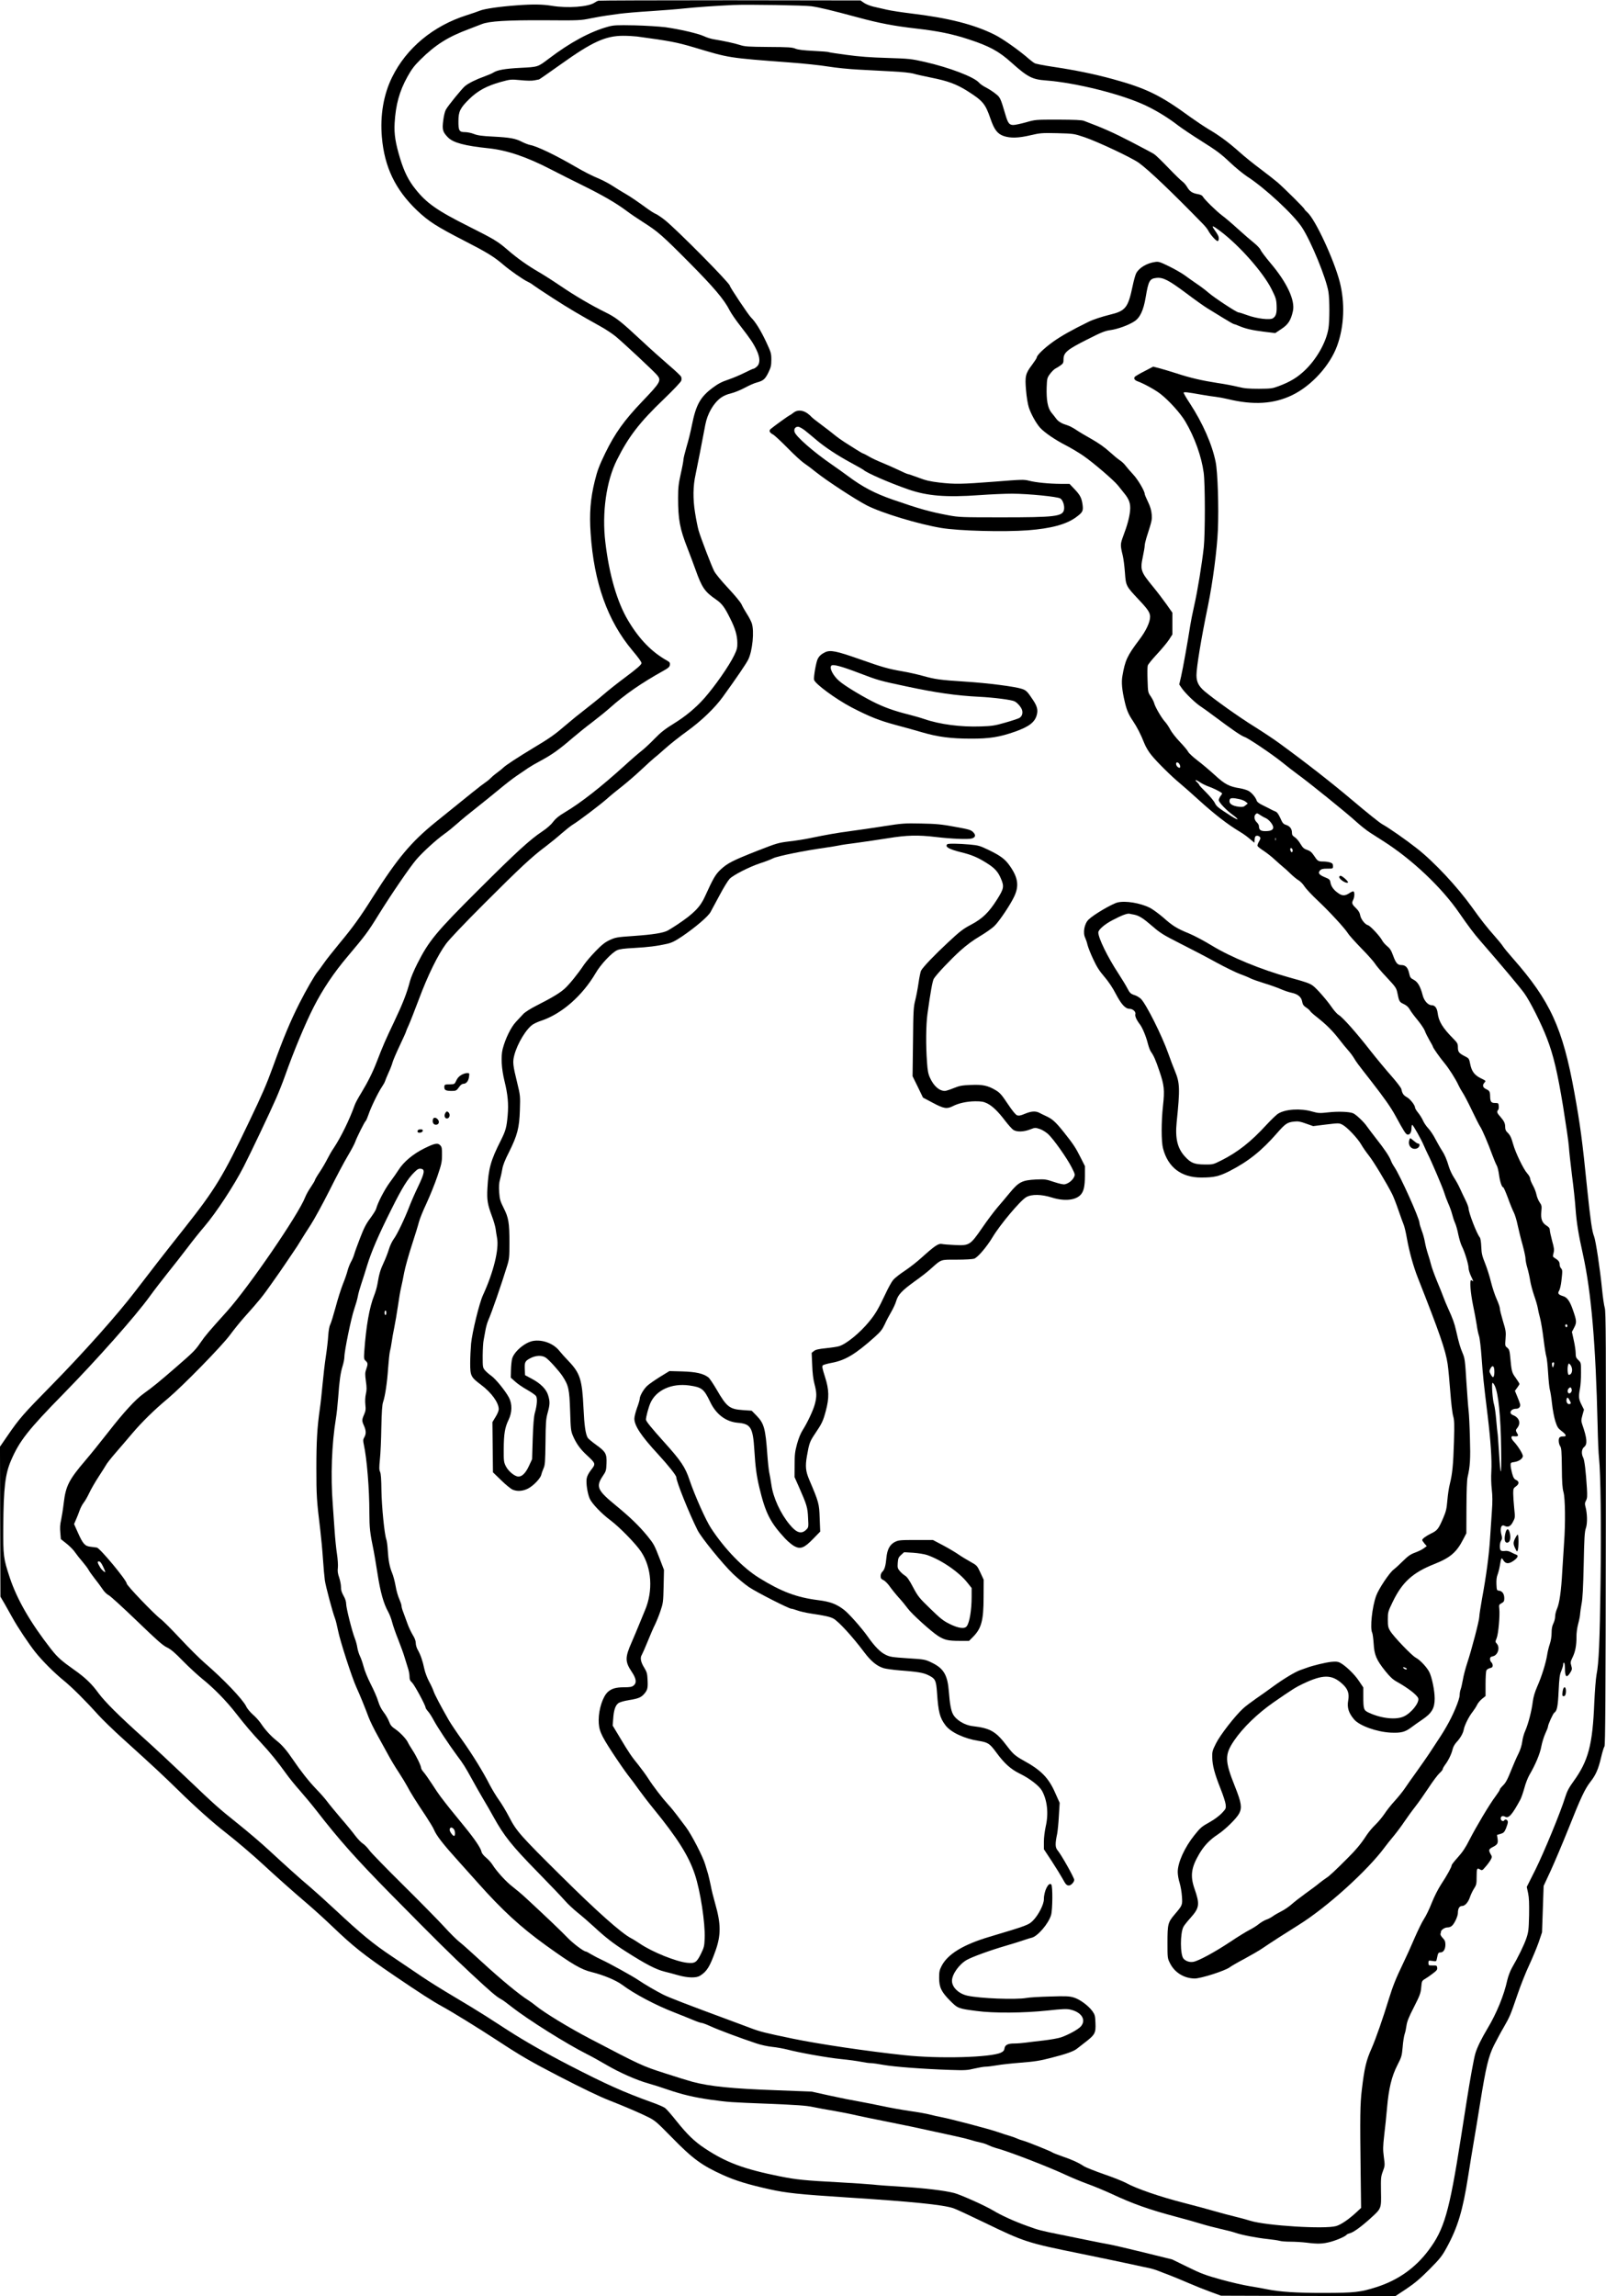
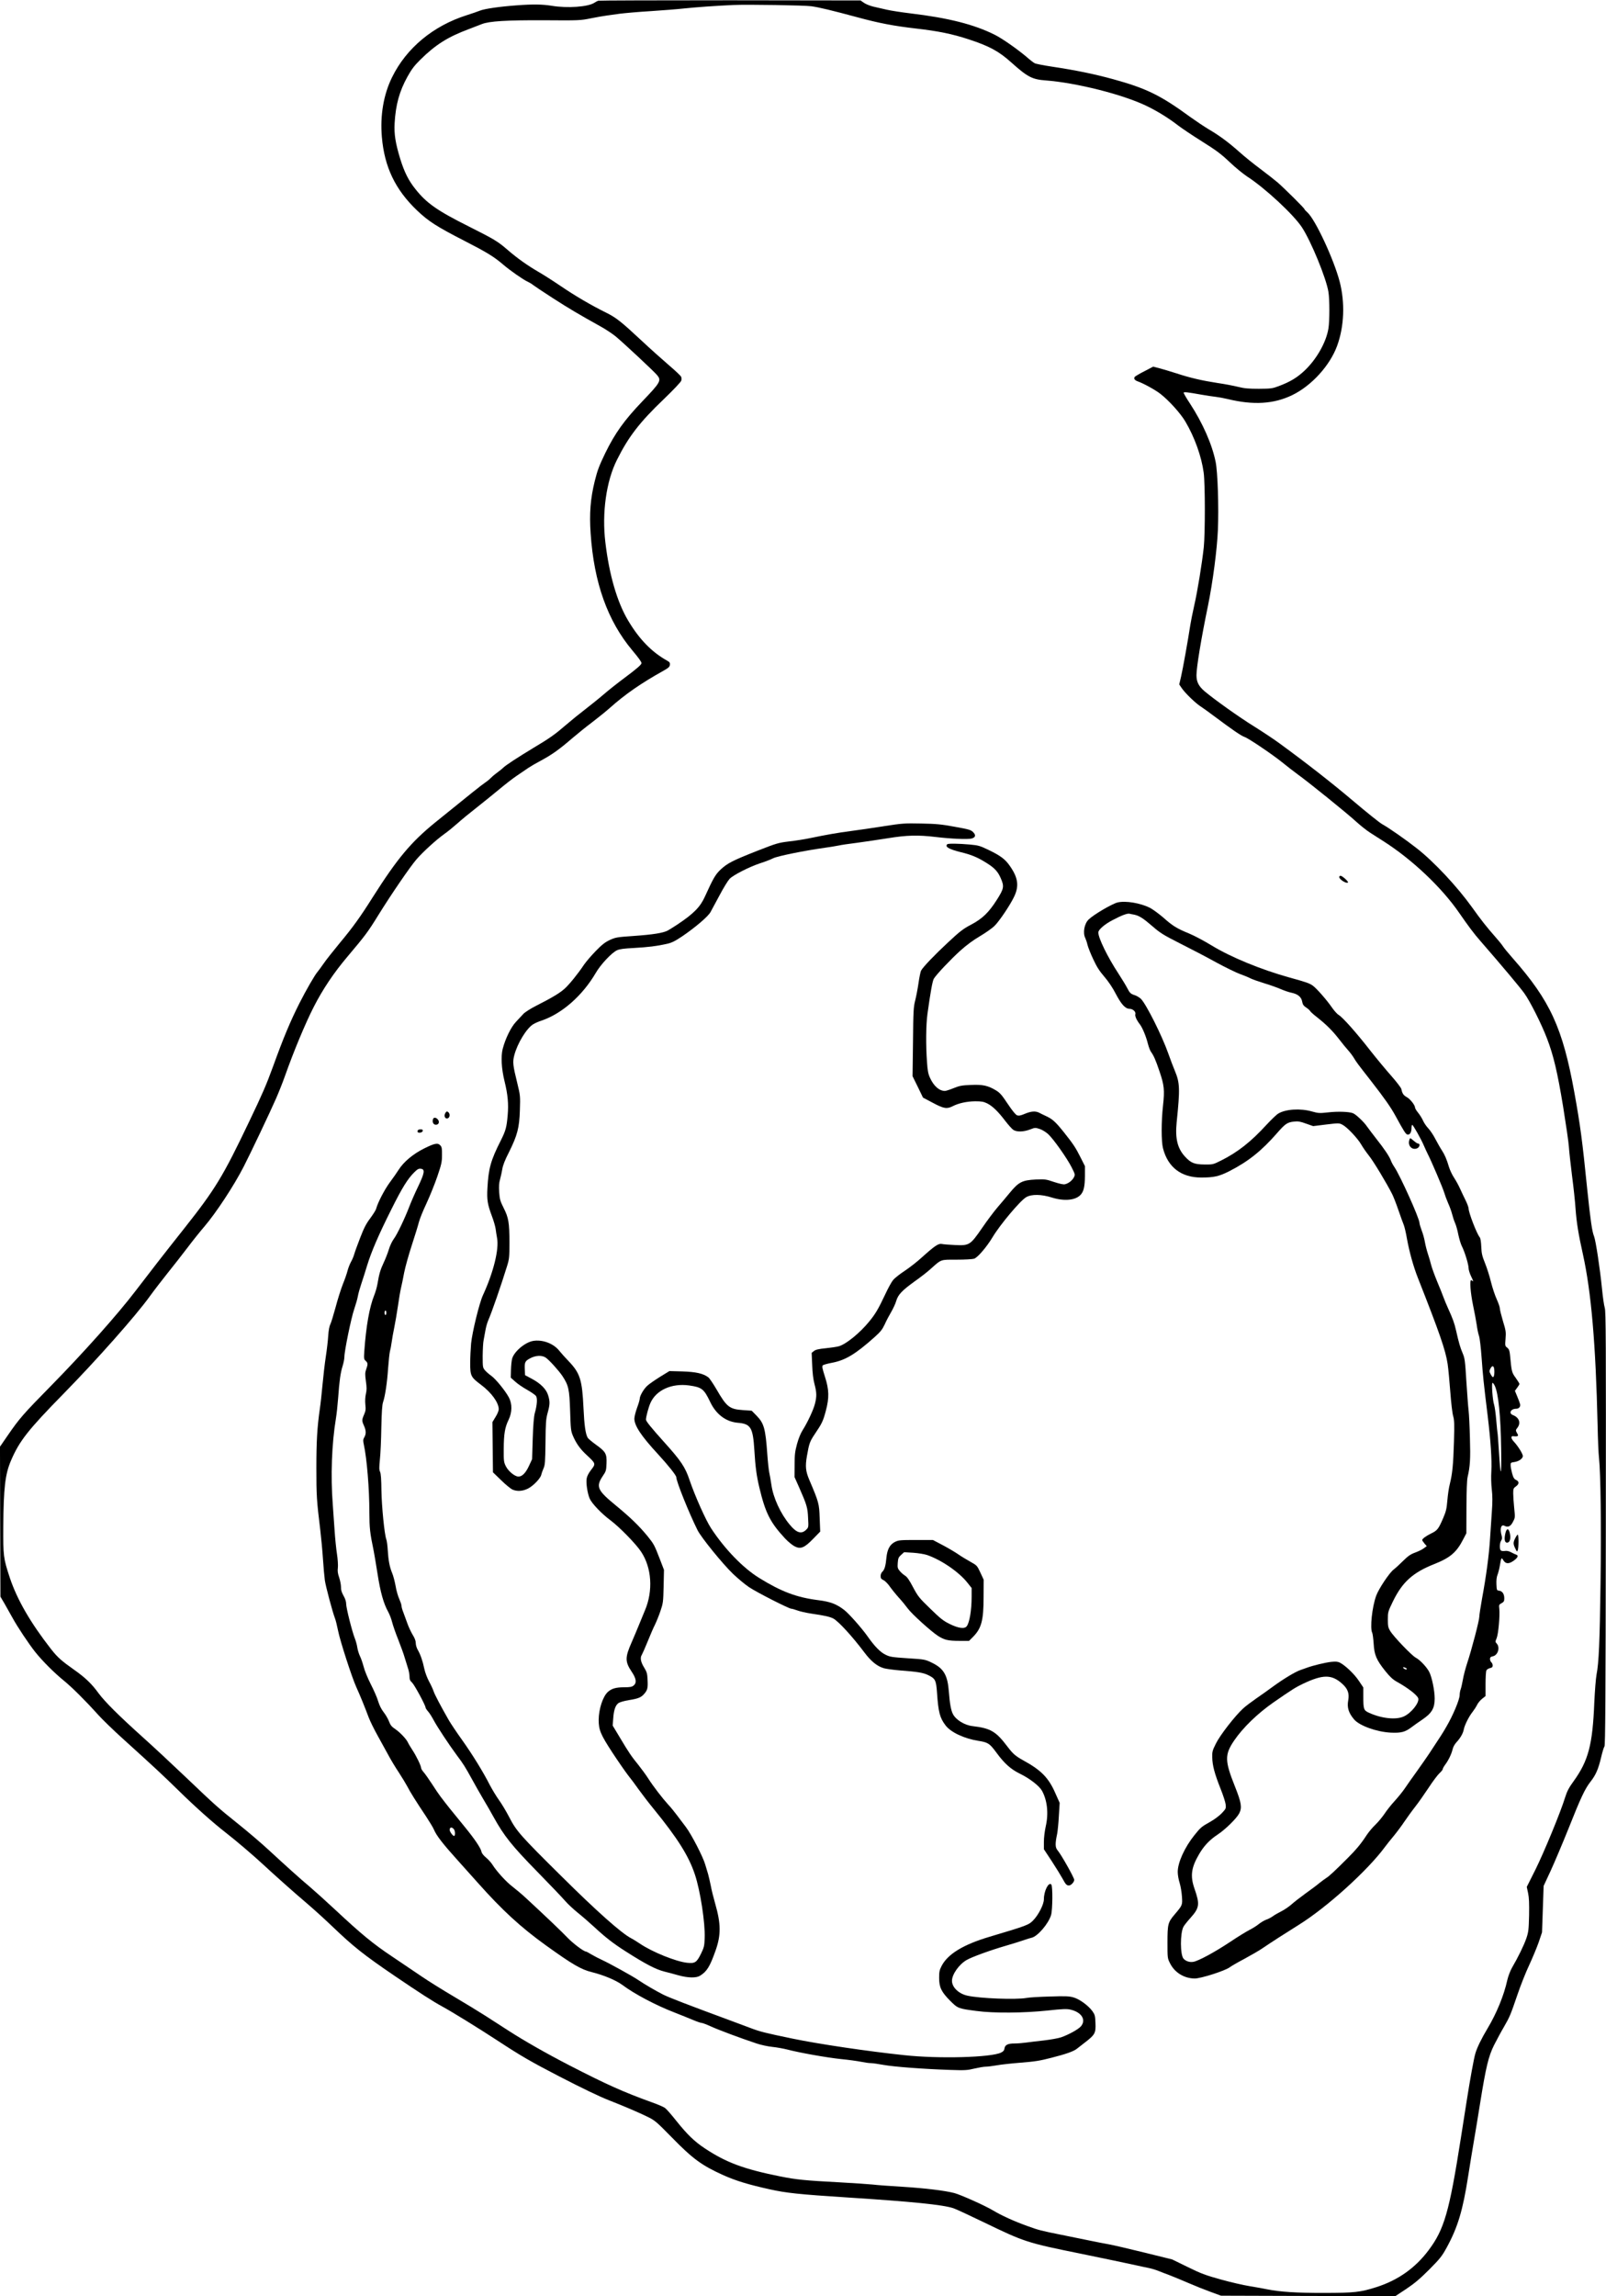
<svg xmlns="http://www.w3.org/2000/svg" version="1.0" width="1350pt" height="1929pt" viewBox="0 0 1800 2572" preserveAspectRatio="xMidYMid meet">
  <g transform="translate(0,2572) scale(0.1,-0.1)" fill="#000000" stroke="none">
    <path d="M6705 25712 c-11 -4 -31 -14 -45 -24 -70 -45 -300 -62 -475 -33 -106 17 -210 19 -395 5 -191 -14 -357 -38 -410 -59 -25 -10 -91 -33 -148 -51 -376 -119 -676 -367 -837 -694 -96 -194 -136 -428 -115 -672 29 -336 151 -589 394 -821 127 -121 220 -181 526 -338 256 -131 336 -180 441 -270 73 -63 225 -169 274 -191 22 -10 51 -28 65 -40 14 -11 113 -77 220 -146 184 -118 284 -177 528 -313 57 -31 134 -82 172 -113 85 -70 429 -391 464 -433 51 -61 40 -81 -165 -295 -202 -211 -306 -356 -415 -579 -69 -143 -88 -193 -118 -314 -48 -194 -62 -363 -46 -587 37 -551 190 -979 467 -1309 69 -82 103 -129 103 -143 0 -17 -54 -64 -190 -165 -74 -55 -178 -137 -230 -182 -52 -45 -147 -121 -210 -170 -63 -48 -158 -125 -210 -170 -136 -117 -185 -151 -372 -263 -180 -109 -309 -193 -338 -222 -10 -10 -42 -36 -71 -57 -30 -22 -63 -51 -74 -63 -11 -12 -37 -33 -57 -46 -34 -22 -172 -132 -558 -445 -276 -224 -426 -405 -701 -837 -139 -221 -227 -343 -370 -514 -74 -90 -157 -194 -183 -233 -27 -38 -56 -79 -66 -90 -31 -35 -129 -205 -205 -355 -103 -205 -178 -384 -296 -710 -74 -202 -116 -300 -264 -609 -297 -622 -380 -759 -733 -1205 -213 -268 -400 -509 -541 -694 -197 -259 -584 -694 -956 -1072 -302 -307 -347 -358 -479 -550 l-86 -125 2 -840 3 -840 47 -80 c25 -44 66 -116 90 -160 56 -102 181 -289 253 -380 79 -99 215 -235 320 -320 93 -76 241 -223 384 -382 46 -51 171 -173 279 -270 355 -321 445 -405 627 -583 192 -188 387 -361 525 -468 117 -91 307 -253 415 -353 136 -126 343 -311 500 -444 77 -66 205 -182 285 -259 230 -220 349 -315 695 -550 283 -192 426 -284 529 -340 124 -68 407 -243 626 -386 261 -171 370 -234 685 -397 267 -138 457 -229 570 -273 149 -58 320 -131 414 -177 91 -44 101 -52 279 -233 237 -243 338 -316 577 -424 140 -63 281 -106 520 -159 187 -42 334 -57 875 -92 719 -46 1068 -81 1185 -120 28 -9 181 -80 340 -157 459 -222 484 -230 1085 -352 234 -48 493 -102 575 -120 83 -18 173 -38 200 -43 28 -6 73 -20 100 -31 28 -11 86 -34 130 -50 44 -17 136 -55 205 -85 69 -30 179 -74 245 -98 l120 -44 977 -3 977 -2 123 81 c95 64 153 113 258 218 120 121 142 149 194 244 125 229 181 416 241 800 19 122 48 299 64 392 16 94 48 285 70 425 66 410 94 526 156 651 30 58 78 149 109 201 69 120 74 133 153 363 35 104 95 255 133 335 37 80 85 195 106 255 l37 110 9 260 9 260 79 170 c43 94 133 306 200 473 137 345 183 443 246 524 60 76 88 141 119 272 14 60 31 116 38 124 9 12 13 539 15 2441 2 2122 1 2432 -12 2472 -8 25 -22 121 -31 215 -22 222 -70 539 -89 586 -22 52 -40 179 -76 523 -56 557 -79 725 -145 1090 -131 721 -270 1024 -689 1500 -49 55 -99 116 -111 135 -12 19 -51 67 -85 105 -98 111 -161 191 -260 330 -167 233 -429 514 -625 666 -125 98 -314 229 -385 268 -26 14 -171 130 -321 257 -245 207 -516 419 -828 647 -58 43 -185 127 -282 188 -172 106 -450 305 -557 395 -68 58 -92 106 -92 181 0 89 54 417 129 778 54 266 101 621 111 847 11 255 -2 650 -25 763 -40 198 -145 436 -288 655 -42 63 -73 118 -71 122 6 9 43 5 194 -22 58 -10 132 -22 165 -25 33 -4 94 -15 135 -25 287 -70 519 -56 725 45 216 105 422 332 502 553 79 217 89 481 28 717 -66 252 -274 698 -362 776 -18 16 -33 32 -33 37 0 9 -220 228 -299 297 -30 26 -117 94 -194 152 -77 57 -182 142 -233 188 -124 110 -222 183 -341 253 -54 32 -149 96 -212 141 -335 245 -494 322 -869 425 -217 59 -413 99 -685 140 -93 14 -179 31 -191 38 -13 7 -55 39 -92 72 -105 88 -270 204 -354 246 -231 116 -519 189 -945 240 -99 12 -218 30 -265 41 -47 11 -116 27 -153 35 -37 9 -84 28 -105 43 l-37 26 -1460 2 c-803 0 -1469 -2 -1480 -5z m2388 -62 c88 -12 225 -45 522 -125 236 -64 402 -96 655 -125 244 -28 402 -60 585 -120 235 -77 338 -133 480 -260 182 -163 234 -190 386 -201 340 -26 856 -155 1124 -283 124 -59 256 -141 360 -222 39 -30 158 -110 265 -177 162 -102 214 -140 310 -231 63 -60 152 -133 196 -162 201 -129 524 -429 617 -572 102 -156 272 -570 296 -722 14 -84 14 -326 0 -410 -25 -154 -133 -345 -268 -472 -83 -78 -162 -126 -291 -174 -69 -26 -86 -28 -220 -29 -116 0 -163 4 -235 22 -49 12 -153 32 -230 43 -174 27 -305 57 -460 108 -66 21 -152 47 -190 57 l-70 18 -90 -47 c-50 -25 -98 -53 -109 -61 -25 -19 -14 -43 26 -57 63 -22 195 -94 254 -140 94 -73 224 -216 279 -309 105 -177 182 -394 206 -574 17 -129 17 -677 1 -835 -20 -183 -70 -492 -108 -657 -19 -84 -38 -181 -43 -215 -27 -175 -84 -494 -103 -574 l-21 -91 30 -44 c40 -57 156 -169 214 -205 25 -16 87 -61 139 -100 214 -160 312 -227 349 -239 40 -12 310 -194 419 -282 56 -46 135 -106 174 -135 114 -81 554 -436 656 -530 52 -47 125 -105 164 -129 38 -24 102 -65 141 -90 324 -206 655 -519 852 -805 101 -146 164 -231 237 -314 243 -279 445 -520 493 -587 63 -87 192 -343 253 -503 73 -189 118 -380 181 -763 32 -199 62 -402 65 -452 3 -49 19 -194 35 -322 17 -128 35 -296 40 -375 11 -151 33 -288 82 -506 94 -425 144 -1007 165 -1917 3 -154 10 -320 16 -370 18 -167 26 -756 17 -1395 -9 -661 -19 -897 -45 -1028 -8 -42 -19 -183 -25 -312 -19 -474 -66 -653 -234 -885 -51 -70 -71 -109 -92 -175 -50 -165 -237 -617 -333 -811 l-98 -195 15 -70 c11 -51 13 -115 11 -249 -4 -163 -7 -187 -31 -258 -26 -76 -93 -213 -162 -331 -19 -34 -41 -93 -51 -135 -37 -171 -121 -375 -222 -543 -69 -115 -117 -214 -136 -279 -17 -56 -60 -295 -96 -524 -11 -71 -41 -260 -66 -420 -131 -836 -187 -1028 -364 -1263 -149 -198 -342 -334 -583 -411 -179 -57 -249 -65 -587 -65 -306 -1 -496 12 -635 40 -38 8 -126 24 -195 35 -69 11 -215 44 -325 75 -174 48 -222 66 -373 140 l-174 85 -316 78 c-175 43 -351 84 -392 91 -41 7 -149 28 -240 47 -91 18 -221 45 -290 59 -234 47 -259 53 -387 100 -148 53 -290 118 -383 174 -90 54 -363 176 -435 195 -110 28 -327 54 -580 70 -137 8 -288 19 -335 25 -47 5 -215 16 -375 25 -381 20 -480 30 -660 66 -409 82 -607 156 -845 314 -118 78 -198 156 -322 311 -53 67 -109 131 -125 142 -17 12 -81 40 -144 62 -327 118 -511 201 -929 416 -252 130 -505 274 -680 387 -69 44 -186 120 -261 168 -75 48 -236 146 -358 218 -122 72 -281 171 -354 221 -73 49 -222 150 -332 224 -216 144 -344 250 -640 526 -104 97 -233 213 -285 257 -102 85 -254 222 -471 422 -74 68 -219 192 -324 276 -237 190 -258 209 -595 530 -151 144 -367 345 -480 446 -266 239 -423 395 -495 492 -76 105 -149 175 -270 260 -148 105 -188 140 -263 235 -231 296 -379 552 -462 799 -72 219 -75 242 -73 577 3 429 21 585 87 737 94 219 192 343 585 744 370 377 813 876 969 1093 47 65 137 182 201 262 64 80 165 208 223 285 58 77 143 183 188 235 131 153 334 461 443 675 76 148 296 611 361 760 29 66 75 181 101 255 95 269 226 584 321 770 101 198 225 383 379 565 199 236 228 274 344 462 147 237 358 545 430 628 73 84 221 219 311 283 36 25 101 78 145 117 44 40 143 121 220 181 77 61 190 152 250 202 61 51 148 119 195 151 47 32 106 72 131 89 25 17 90 55 145 84 124 67 202 123 346 247 62 53 165 136 228 183 63 48 151 119 195 158 170 152 352 278 600 416 57 32 71 44 73 67 3 22 -3 31 -28 45 -175 97 -316 242 -441 453 -122 205 -211 510 -254 874 -40 330 10 687 131 926 129 258 254 420 523 677 111 107 194 194 197 209 4 13 3 33 -2 43 -5 11 -67 70 -139 131 -71 61 -210 185 -307 276 -230 214 -282 255 -397 312 -164 81 -347 188 -507 297 -84 57 -197 129 -251 160 -119 69 -238 153 -346 247 -111 95 -144 115 -432 260 -356 178 -476 263 -599 419 -77 96 -124 190 -170 338 -53 174 -70 276 -63 400 12 208 54 359 144 521 45 81 76 123 143 189 171 169 309 256 545 344 55 21 120 46 145 56 84 33 276 45 704 43 389 -3 403 -2 520 22 67 13 144 27 171 30 28 4 95 13 150 21 55 7 210 21 345 29 135 9 304 22 375 30 119 13 371 31 555 39 153 7 798 -3 873 -14z" />
-     <path d="M6815 25421 c-200 -55 -426 -177 -665 -359 -124 -94 -119 -92 -318 -102 -173 -9 -259 -24 -306 -55 -12 -8 -55 -26 -96 -41 -95 -34 -178 -75 -219 -109 -35 -30 -185 -213 -213 -262 -11 -18 -24 -70 -30 -121 -14 -105 -6 -131 53 -191 57 -59 185 -94 454 -122 206 -21 431 -97 700 -237 99 -51 262 -133 362 -182 213 -105 366 -193 484 -281 46 -35 134 -94 194 -132 159 -101 210 -146 511 -449 275 -277 392 -415 452 -535 17 -33 71 -112 120 -174 114 -147 146 -195 182 -271 40 -84 41 -149 4 -183 -15 -14 -32 -25 -38 -25 -7 0 -50 -20 -98 -44 -47 -24 -129 -59 -182 -77 -75 -25 -116 -46 -179 -93 -138 -103 -186 -189 -232 -417 -13 -68 -40 -178 -60 -243 -19 -66 -35 -130 -35 -144 0 -13 -13 -85 -30 -159 -25 -113 -30 -155 -30 -271 0 -240 19 -344 105 -562 29 -74 69 -182 90 -240 72 -202 103 -248 230 -335 66 -46 96 -85 158 -211 57 -112 80 -191 81 -274 1 -55 -4 -76 -35 -140 -58 -120 -217 -347 -335 -481 -96 -108 -209 -202 -342 -284 -99 -61 -147 -99 -217 -171 -49 -51 -115 -112 -146 -136 -31 -24 -117 -98 -190 -165 -265 -240 -488 -415 -673 -525 -64 -38 -99 -67 -127 -104 -23 -32 -69 -72 -121 -107 -140 -93 -286 -227 -709 -648 -485 -483 -562 -577 -692 -834 -36 -71 -73 -159 -82 -195 -34 -132 -80 -250 -177 -454 -99 -208 -124 -265 -194 -446 -46 -120 -100 -228 -175 -352 -33 -53 -66 -114 -73 -135 -58 -164 -157 -365 -236 -483 -21 -30 -52 -84 -70 -120 -18 -36 -56 -102 -86 -147 -30 -44 -54 -86 -54 -91 0 -6 -20 -40 -45 -77 -25 -36 -54 -87 -64 -114 -73 -192 -632 -1007 -878 -1281 -204 -226 -242 -271 -293 -345 -63 -91 -74 -103 -280 -282 -186 -161 -259 -221 -360 -293 -91 -65 -225 -211 -400 -436 -85 -109 -199 -250 -254 -314 -182 -213 -219 -285 -241 -471 -8 -69 -22 -156 -30 -194 -12 -50 -14 -89 -9 -142 l6 -73 64 -51 c36 -28 79 -72 96 -98 17 -25 55 -73 84 -106 28 -33 58 -73 67 -90 8 -16 39 -59 67 -95 29 -36 68 -89 87 -117 21 -33 48 -60 72 -72 21 -11 163 -141 316 -288 223 -215 289 -274 336 -296 45 -22 88 -58 181 -154 68 -69 166 -159 218 -201 127 -102 270 -248 376 -385 105 -134 171 -212 283 -332 93 -99 188 -216 278 -342 32 -45 101 -131 154 -190 52 -59 136 -160 185 -223 252 -325 444 -541 827 -930 542 -549 662 -668 903 -893 219 -204 289 -264 339 -290 17 -8 68 -46 115 -83 184 -145 619 -418 850 -534 47 -23 142 -76 212 -117 150 -88 342 -173 471 -209 51 -14 148 -45 217 -69 166 -57 304 -89 480 -114 212 -29 219 -29 655 -46 313 -13 421 -20 495 -36 52 -11 160 -31 240 -44 80 -14 192 -36 250 -50 58 -13 188 -40 290 -60 102 -20 248 -50 325 -66 484 -104 606 -131 660 -148 33 -11 84 -24 113 -30 29 -6 69 -19 90 -30 20 -10 57 -24 82 -31 136 -35 593 -211 810 -313 52 -24 154 -66 225 -92 72 -26 191 -76 265 -110 239 -112 424 -177 723 -256 106 -28 233 -64 284 -80 51 -16 145 -40 209 -55 64 -14 141 -34 170 -44 72 -25 237 -57 360 -70 56 -6 117 -15 135 -20 19 -6 74 -10 124 -10 49 0 131 -5 180 -11 126 -16 182 -14 270 10 76 21 168 62 179 80 4 5 20 12 36 16 37 8 130 75 233 169 120 109 119 106 115 298 -2 152 -1 167 21 226 23 62 24 67 11 161 -11 84 -10 116 4 242 10 79 24 218 32 309 19 218 52 353 116 478 47 91 50 104 59 202 4 58 15 124 22 145 8 22 17 66 21 97 6 43 26 95 83 205 67 132 76 156 82 221 6 70 7 74 42 95 20 12 60 39 88 61 43 32 52 43 49 65 -3 24 -7 26 -50 25 -46 0 -48 1 -48 28 0 29 1 29 44 23 44 -7 44 -7 51 27 12 62 16 68 40 68 33 0 55 36 55 87 0 34 -6 50 -30 75 -17 17 -28 38 -25 46 3 7 5 18 5 23 0 21 42 49 73 49 22 0 41 8 55 23 28 29 62 105 62 139 0 49 17 78 45 78 34 0 70 40 90 99 9 27 29 69 45 95 28 43 30 54 30 136 0 93 4 100 41 78 19 -12 25 -9 59 32 22 24 47 59 57 77 17 32 17 35 0 64 -25 44 -22 56 21 78 56 28 64 43 57 94 l-7 43 40 12 c34 10 43 19 61 61 11 28 21 59 21 71 0 24 -28 39 -40 20 -11 -19 -40 -4 -40 20 0 26 22 35 50 20 40 -21 78 22 170 192 11 21 31 79 45 129 13 51 39 117 57 148 67 114 119 238 133 318 8 43 28 108 44 143 17 36 31 72 31 81 0 21 57 146 70 154 31 19 41 70 49 243 7 146 12 186 30 225 11 27 21 60 21 73 0 14 4 22 10 19 6 -3 10 -33 10 -65 0 -98 19 -111 61 -43 19 31 20 39 10 74 -11 36 -10 45 13 92 32 65 45 134 45 229 -1 44 7 104 20 152 12 44 21 94 21 110 1 17 8 67 16 111 12 58 18 179 24 440 6 299 10 369 25 410 18 53 15 162 -5 237 -9 30 -8 44 6 70 14 26 15 49 10 137 -12 193 -27 314 -41 342 -24 45 -19 98 10 121 39 30 33 96 -22 254 -12 37 -12 49 3 103 l17 61 -28 56 c-31 62 -34 89 -17 179 7 33 12 112 12 176 0 115 0 115 -30 144 -25 24 -30 36 -30 77 0 26 -9 91 -21 143 l-21 96 26 50 c29 56 27 75 -14 193 -34 100 -65 144 -110 157 -55 17 -65 31 -45 62 8 13 20 62 25 108 13 112 13 125 -5 143 -8 8 -15 28 -15 45 0 28 -13 44 -64 76 -13 8 -13 16 -4 50 9 34 7 54 -16 136 -14 53 -26 108 -26 122 0 18 -10 32 -36 48 -50 31 -67 74 -59 157 6 62 5 70 -20 106 -14 21 -30 60 -35 87 -5 26 -23 72 -40 102 -16 29 -30 63 -30 75 0 12 -15 39 -34 60 -41 45 -130 230 -156 323 -22 79 -35 106 -67 136 -16 15 -23 33 -23 58 0 43 -12 67 -56 118 -36 39 -41 56 -23 74 6 6 9 26 7 44 -3 32 -5 34 -42 34 -44 0 -54 14 -55 80 -1 48 -7 58 -46 76 -36 17 -43 43 -19 70 20 23 23 20 -43 53 -68 34 -99 77 -115 157 -12 61 -15 65 -57 86 -69 35 -81 50 -81 101 0 41 -5 50 -50 96 -122 123 -166 196 -177 290 -7 55 -31 86 -66 86 -41 0 -86 49 -102 113 -25 97 -55 149 -100 172 -35 18 -41 26 -52 75 -14 63 -40 90 -86 90 -43 0 -62 21 -93 106 -21 58 -36 81 -66 105 -21 17 -46 45 -55 62 -24 48 -135 167 -160 173 -34 9 -80 67 -88 112 -4 26 -18 50 -41 73 -51 49 -56 62 -39 96 17 32 20 89 5 98 -5 3 -27 -6 -47 -20 -49 -32 -81 -32 -129 4 -48 34 -76 74 -83 119 -5 29 -13 36 -60 55 -67 27 -82 48 -57 76 16 17 31 21 83 21 63 0 63 0 63 29 0 24 -6 31 -31 40 -18 6 -53 11 -78 11 -57 0 -64 5 -104 66 -25 37 -42 52 -76 64 -37 12 -50 25 -76 68 -17 30 -46 63 -63 74 -25 16 -32 27 -32 52 0 42 -23 72 -66 86 -31 10 -40 21 -64 76 -22 47 -36 67 -57 75 -15 6 -39 17 -53 25 -14 8 -53 27 -87 44 -40 19 -64 37 -68 52 -11 35 -51 84 -88 107 -18 11 -63 25 -99 31 -121 19 -170 45 -281 147 -56 51 -144 126 -196 165 -51 39 -98 83 -104 97 -6 14 -48 64 -93 111 -45 47 -93 109 -108 138 -15 29 -42 70 -61 90 -39 44 -109 164 -119 206 -4 16 -21 50 -38 75 -31 44 -32 48 -36 182 -3 76 -2 149 2 163 3 14 50 71 103 128 53 57 114 130 135 162 l38 59 0 122 0 122 -66 94 c-37 52 -104 140 -150 196 -139 169 -146 188 -115 337 12 55 21 111 21 125 0 14 9 53 19 86 63 197 64 200 59 266 -4 45 -16 86 -42 139 -20 41 -36 80 -36 87 0 32 -77 163 -129 218 -31 33 -69 77 -85 98 -15 21 -44 48 -65 61 -20 13 -73 57 -117 97 -54 49 -121 96 -200 141 -65 36 -144 83 -174 104 -30 20 -73 43 -96 50 -63 19 -100 40 -126 74 -12 17 -37 48 -55 70 -40 51 -56 138 -52 280 4 100 5 107 37 151 19 26 46 52 60 60 15 7 42 24 60 37 28 20 32 29 32 67 0 75 40 109 263 221 159 81 202 98 261 106 81 11 201 54 268 97 65 41 104 123 129 272 31 184 44 208 121 216 73 8 137 -25 330 -169 97 -73 205 -150 240 -171 35 -21 114 -70 176 -108 61 -38 116 -69 121 -69 5 0 31 -9 58 -21 73 -31 145 -48 282 -65 l124 -15 69 46 c76 50 106 97 129 200 27 119 -66 319 -247 533 -59 70 -111 139 -116 154 -6 15 -39 50 -74 78 -35 28 -116 98 -179 155 -63 58 -142 125 -176 150 -62 46 -202 182 -219 215 -6 11 -27 21 -52 25 -64 11 -93 30 -122 79 -14 24 -38 52 -53 62 -16 11 -87 80 -158 154 -71 74 -143 144 -160 154 -16 11 -133 73 -260 139 -196 101 -302 149 -525 233 -26 10 -103 13 -290 14 -254 0 -255 0 -360 -30 -58 -16 -122 -30 -142 -30 -46 0 -61 20 -89 115 -56 189 -58 194 -112 236 -28 23 -76 53 -106 69 -31 15 -66 40 -78 54 -55 64 -333 170 -606 232 -155 35 -173 37 -422 45 -184 5 -317 15 -454 34 -106 14 -198 28 -203 31 -5 4 -82 10 -171 14 -116 6 -173 13 -202 25 -34 15 -80 18 -300 19 -233 2 -267 4 -325 23 -60 19 -170 43 -296 64 -29 5 -76 20 -105 34 -66 30 -273 78 -431 100 -65 8 -220 18 -345 21 -204 4 -235 2 -298 -15z m325 -110 c369 -50 443 -64 636 -121 404 -121 376 -117 1079 -170 149 -11 340 -31 425 -45 85 -14 241 -30 345 -35 105 -6 273 -15 375 -20 106 -5 206 -16 235 -24 28 -9 119 -29 203 -46 182 -36 280 -72 399 -146 179 -113 206 -145 264 -313 43 -125 78 -170 149 -195 76 -25 164 -23 300 9 108 25 126 27 300 23 185 -5 185 -5 305 -45 150 -51 528 -229 609 -287 114 -83 362 -319 715 -681 27 -27 56 -63 64 -80 22 -43 86 -115 103 -115 9 0 14 10 14 28 0 25 -9 42 -54 106 -32 46 -11 39 72 -24 214 -161 478 -460 573 -648 48 -96 54 -115 57 -182 4 -85 -6 -122 -41 -145 -34 -22 -180 -5 -289 35 -45 17 -88 30 -96 30 -22 0 -274 166 -338 222 -31 27 -90 72 -133 100 -42 29 -102 71 -134 95 -32 23 -110 68 -173 99 -105 51 -119 56 -160 49 -91 -13 -179 -66 -210 -127 -9 -17 -27 -81 -40 -144 -51 -242 -79 -277 -254 -319 -92 -23 -188 -54 -240 -80 -194 -95 -310 -161 -398 -224 -100 -72 -182 -151 -182 -176 0 -6 -24 -43 -53 -82 -74 -97 -81 -128 -67 -287 6 -75 20 -156 31 -190 26 -78 82 -178 127 -228 49 -54 168 -135 287 -196 56 -29 142 -80 192 -114 113 -77 347 -278 394 -337 19 -24 49 -62 68 -85 57 -69 74 -119 67 -195 -7 -75 -31 -165 -77 -286 -33 -90 -34 -100 -6 -215 9 -36 20 -122 25 -193 11 -150 11 -151 155 -304 103 -109 127 -145 127 -192 0 -60 -45 -157 -121 -257 -136 -180 -159 -231 -189 -405 -13 -72 -5 -159 27 -294 21 -90 42 -139 91 -211 46 -69 88 -150 127 -249 16 -41 49 -97 81 -135 64 -79 223 -236 319 -315 39 -32 131 -114 205 -181 184 -167 329 -279 468 -362 34 -20 84 -56 111 -80 l50 -42 3 37 c2 30 8 39 24 41 11 2 26 -4 33 -12 11 -13 9 -22 -8 -52 -12 -20 -20 -43 -17 -50 3 -8 34 -32 68 -54 35 -23 90 -66 124 -98 34 -31 76 -68 93 -82 18 -14 56 -48 84 -76 29 -28 69 -62 90 -74 22 -13 52 -44 67 -69 16 -25 82 -96 146 -156 131 -123 303 -309 342 -370 13 -22 82 -98 152 -170 70 -71 137 -147 150 -168 12 -21 71 -91 131 -154 100 -107 109 -120 120 -172 20 -100 23 -105 72 -128 32 -15 53 -35 67 -60 11 -21 51 -75 88 -119 37 -45 73 -99 81 -120 7 -22 31 -69 52 -106 22 -36 39 -69 39 -73 0 -11 78 -122 129 -183 51 -61 127 -181 157 -247 10 -22 31 -60 47 -84 16 -23 63 -113 104 -199 41 -86 82 -167 92 -181 22 -31 91 -192 136 -317 19 -51 41 -103 49 -117 9 -13 20 -58 26 -100 10 -79 32 -147 48 -147 5 0 28 -53 52 -117 23 -65 53 -138 66 -163 13 -25 33 -90 44 -145 12 -55 36 -154 55 -220 18 -66 33 -136 33 -155 0 -19 9 -66 21 -105 11 -38 25 -101 31 -140 6 -38 26 -113 44 -166 19 -53 37 -116 41 -140 4 -24 15 -75 26 -114 10 -38 28 -144 39 -235 11 -91 25 -178 31 -195 6 -16 15 -99 20 -184 5 -84 14 -170 20 -190 6 -20 17 -90 24 -156 7 -66 24 -154 37 -195 21 -65 30 -79 68 -108 53 -40 62 -62 27 -62 -46 0 -57 -10 -57 -49 0 -20 7 -47 16 -60 14 -19 17 -58 19 -239 1 -166 6 -231 18 -275 20 -67 23 -354 7 -567 -5 -69 -14 -210 -20 -315 -12 -228 -32 -364 -59 -425 -11 -25 -21 -63 -21 -85 0 -23 -9 -58 -20 -80 -14 -28 -20 -59 -20 -106 0 -40 -8 -89 -20 -124 -11 -32 -25 -88 -30 -124 -14 -89 -62 -243 -111 -353 -27 -62 -43 -116 -50 -170 -12 -101 -51 -250 -84 -325 -15 -32 -30 -87 -34 -123 -6 -42 -21 -91 -43 -135 -20 -39 -52 -113 -73 -165 -51 -128 -68 -160 -104 -194 -17 -17 -31 -35 -31 -41 0 -7 -22 -41 -48 -76 -66 -87 -215 -337 -291 -485 -45 -90 -79 -140 -131 -198 -38 -42 -70 -82 -70 -90 0 -19 -51 -112 -119 -215 -35 -54 -77 -138 -105 -208 -25 -65 -64 -145 -86 -178 -22 -33 -69 -130 -106 -215 -36 -85 -94 -213 -129 -285 -80 -166 -114 -251 -160 -400 -64 -210 -147 -447 -191 -547 -62 -138 -82 -222 -111 -468 -19 -158 -21 -296 -13 -928 l5 -394 -55 -51 c-86 -79 -170 -136 -224 -152 -124 -37 -786 4 -962 59 -44 14 -127 36 -185 50 -58 14 -152 39 -210 56 -57 17 -217 60 -356 96 -263 67 -529 159 -641 221 -35 19 -147 64 -250 99 -103 36 -203 76 -222 88 -62 41 -132 73 -240 110 -57 20 -108 40 -114 45 -16 13 -285 121 -331 133 -22 6 -51 16 -65 23 -14 7 -50 20 -80 29 -30 8 -93 29 -140 45 -90 32 -521 145 -630 166 -36 7 -92 19 -125 28 -33 9 -137 28 -231 41 -94 14 -234 39 -310 56 -77 16 -193 39 -259 51 -66 11 -212 40 -325 65 l-204 45 -391 15 c-504 18 -749 43 -945 95 -41 11 -181 54 -310 96 -252 81 -271 90 -835 385 -236 123 -516 294 -605 367 -25 21 -65 50 -90 66 -97 60 -305 232 -510 420 -118 109 -237 215 -265 236 -27 21 -104 97 -170 170 -66 72 -271 280 -456 463 -184 182 -354 356 -377 387 -22 31 -56 66 -75 78 -19 11 -57 51 -85 88 -28 38 -101 127 -163 198 -61 72 -130 155 -152 185 -22 30 -77 93 -123 140 -82 85 -178 207 -261 330 -65 97 -122 164 -178 208 -65 51 -133 124 -179 194 -20 30 -61 76 -92 102 -30 27 -64 67 -75 92 -37 77 -250 301 -462 484 -54 46 -178 169 -275 273 -97 104 -197 204 -222 222 -71 53 -380 375 -380 397 0 36 -299 396 -335 403 -11 2 -42 6 -70 9 -64 7 -86 32 -143 160 l-42 94 21 49 c12 26 30 72 40 101 10 29 31 70 47 90 16 20 45 71 64 112 19 41 66 122 104 180 38 58 75 117 83 131 7 15 53 73 102 130 50 57 136 158 192 224 108 127 245 262 399 390 167 141 595 578 692 707 48 65 122 156 164 203 172 192 204 232 308 380 60 84 128 182 151 217 23 35 64 94 90 133 27 38 66 99 87 135 22 36 70 112 108 170 38 58 132 230 209 382 76 153 170 330 209 394 38 64 74 132 81 153 16 47 106 228 118 235 5 4 19 37 32 74 25 76 108 247 149 307 15 22 31 50 35 63 4 13 22 57 40 97 19 40 39 93 45 117 7 24 43 108 81 188 38 80 69 149 69 153 0 4 13 36 29 70 16 34 67 166 115 292 99 266 213 499 305 623 40 54 203 225 430 452 398 398 533 524 685 637 54 41 135 107 180 147 45 39 99 82 121 96 69 41 306 221 385 290 41 37 118 100 170 140 52 41 149 124 215 186 66 62 134 123 150 136 17 12 74 62 128 110 54 48 162 133 240 189 159 115 310 260 399 384 157 217 258 366 283 415 49 97 71 323 40 411 -9 24 -33 71 -55 104 -21 33 -48 80 -59 105 -12 26 -77 104 -151 183 -76 81 -141 160 -156 190 -31 61 -148 366 -174 454 -10 34 -28 124 -40 200 -25 155 -23 300 6 428 15 69 81 407 109 557 23 123 91 242 175 303 29 21 71 39 114 49 38 9 106 37 153 62 46 25 106 52 134 59 74 20 94 37 131 112 28 58 33 78 33 143 0 71 -3 82 -58 200 -61 129 -119 224 -170 274 -31 31 -237 339 -237 355 0 29 -586 621 -726 734 -39 31 -86 63 -105 71 -19 8 -57 32 -86 53 -118 86 -201 143 -258 175 -33 19 -94 56 -135 83 -41 27 -109 63 -151 81 -97 41 -163 75 -274 139 -224 130 -427 227 -504 241 -20 4 -61 20 -91 35 -73 38 -133 49 -325 59 -124 6 -172 13 -213 29 -29 12 -75 21 -102 21 -63 0 -73 17 -72 125 0 105 20 146 121 245 95 93 194 147 350 191 113 31 116 31 225 21 70 -7 128 -8 156 -2 25 5 48 9 51 10 4 0 114 77 245 170 350 250 500 319 699 319 50 0 119 -4 155 -8z m6082 -8156 c6 -14 8 -28 4 -32 -11 -12 -41 12 -44 36 -5 30 26 27 40 -4z m321 -244 c49 -17 113 -48 146 -70 12 -7 10 -14 -8 -36 -11 -15 -21 -36 -21 -47 0 -25 84 -114 161 -169 74 -54 61 -63 -18 -13 -152 97 -168 110 -187 149 -10 22 -54 75 -97 118 -44 43 -79 81 -79 86 0 4 -9 16 -20 26 -37 33 -21 36 25 5 25 -17 69 -39 98 -49z m346 -142 c28 -6 61 -19 73 -30 l23 -19 -25 -21 c-20 -17 -33 -20 -73 -16 -83 10 -120 39 -103 83 6 17 37 18 105 3z m236 -179 c17 -12 44 -27 61 -34 37 -16 84 -74 84 -104 0 -29 -28 -42 -89 -42 -53 0 -71 15 -71 58 0 10 -11 29 -25 42 -27 25 -33 68 -13 88 16 16 18 15 53 -8z m172 -282 c-3 -7 -5 -2 -5 12 0 14 2 19 5 13 2 -7 2 -19 0 -25z m189 -103 c8 -21 -6 -41 -17 -24 -12 19 -11 39 1 39 6 0 13 -7 16 -15z m3079 -5345 c-5 -8 -11 -8 -17 -2 -6 6 -7 16 -3 22 5 8 11 8 17 2 6 -6 7 -16 3 -22z m-146 -412 c0 -7 -4 -22 -8 -32 -7 -19 -8 -18 -14 4 -3 13 -4 27 -1 32 8 12 24 10 23 -4z m201 -72 c0 -33 -15 -56 -37 -56 -14 0 -19 84 -6 116 6 15 8 15 25 -6 10 -12 18 -37 18 -54z m-5 -217 c8 -24 -16 -55 -34 -45 -15 9 -14 39 1 54 17 17 26 15 33 -9z m-20 -130 c14 -27 14 -30 -1 -36 -22 -8 -43 20 -36 52 5 29 17 25 37 -16z m-16441 -1854 c14 -31 26 -58 26 -61 0 -14 -40 20 -57 48 -32 55 -35 68 -14 68 13 0 27 -18 45 -55z" />
-     <path d="M8893 21097 c-15 -13 -35 -26 -43 -29 -13 -5 -165 -114 -212 -153 -23 -19 -13 -42 26 -62 17 -9 90 -77 163 -151 72 -74 156 -151 186 -171 30 -20 90 -65 133 -100 117 -94 443 -307 569 -372 168 -86 577 -210 835 -253 198 -33 698 -46 970 -26 261 20 431 66 540 146 74 54 82 70 74 136 -10 78 -27 112 -90 178 l-57 60 -101 0 c-130 1 -274 15 -352 35 -58 15 -82 14 -384 -10 -375 -29 -450 -30 -623 -10 -101 12 -151 23 -234 55 -59 22 -112 40 -118 40 -6 0 -52 20 -101 44 -50 24 -132 60 -183 81 -51 20 -119 52 -151 71 -32 19 -62 34 -66 34 -4 0 -42 22 -83 48 -42 27 -101 64 -131 83 -30 19 -80 55 -110 80 -30 25 -98 77 -152 117 -53 39 -99 76 -103 82 -4 6 -25 25 -47 41 -53 37 -113 40 -155 6z m129 -199 c29 -23 87 -71 128 -106 97 -82 233 -172 390 -257 69 -37 132 -73 140 -80 40 -35 288 -143 497 -216 216 -75 425 -92 802 -65 124 9 288 16 365 16 185 -1 509 -33 541 -54 29 -19 49 -85 40 -127 -16 -74 -100 -84 -700 -84 -449 0 -475 1 -595 23 -212 40 -325 72 -620 174 -210 73 -342 143 -510 268 -41 31 -120 87 -175 125 -207 142 -408 318 -420 368 -9 33 9 57 40 57 13 0 47 -19 77 -42z" />
-     <path d="M9250 18415 c-42 -20 -68 -42 -85 -76 -18 -33 -48 -206 -41 -234 12 -46 244 -216 421 -309 203 -105 310 -147 495 -197 102 -27 238 -65 302 -84 168 -49 318 -69 538 -69 209 -1 325 18 498 79 157 56 220 105 242 186 15 55 5 97 -40 165 -65 98 -78 112 -128 128 -78 26 -383 65 -637 81 -278 18 -332 25 -475 65 -58 16 -159 39 -225 50 -161 28 -222 45 -491 140 -248 87 -316 101 -374 75z m376 -233 c218 -83 231 -87 539 -152 328 -70 553 -102 810 -115 164 -8 364 -34 396 -51 34 -17 77 -68 85 -100 10 -38 -4 -72 -34 -88 -15 -7 -85 -31 -157 -51 -114 -33 -147 -38 -272 -42 -223 -8 -458 22 -635 83 -40 14 -118 36 -173 50 -165 41 -282 83 -409 148 -138 71 -309 175 -368 226 -70 59 -116 148 -90 174 17 18 112 -7 308 -82z" />
    <path d="M9905 16465 c-121 -19 -287 -43 -370 -54 -145 -19 -267 -40 -465 -81 -52 -11 -153 -27 -224 -35 -123 -15 -140 -20 -360 -106 -274 -108 -331 -137 -408 -208 -58 -54 -83 -96 -176 -301 -53 -119 -126 -193 -307 -314 -44 -29 -95 -61 -112 -70 -53 -27 -166 -45 -380 -60 -191 -13 -204 -16 -270 -46 -53 -25 -88 -53 -156 -123 -49 -50 -107 -118 -130 -151 -70 -105 -166 -223 -218 -270 -54 -49 -142 -102 -318 -191 -65 -33 -127 -73 -145 -92 -17 -19 -54 -58 -82 -88 -56 -58 -120 -189 -150 -305 -21 -84 -14 -220 21 -362 37 -150 46 -255 35 -381 -12 -135 -21 -170 -77 -282 -113 -223 -138 -313 -150 -535 -7 -131 1 -180 51 -314 19 -50 37 -113 41 -141 3 -27 11 -73 16 -102 24 -125 -39 -383 -159 -643 -40 -87 -119 -410 -132 -539 -5 -57 -10 -156 -10 -221 0 -142 7 -156 123 -243 116 -87 196 -198 197 -272 0 -17 -15 -54 -36 -87 l-35 -58 3 -281 3 -281 92 -89 c51 -50 109 -97 128 -105 52 -22 114 -18 173 12 58 29 139 113 148 153 3 14 14 46 25 71 18 40 20 72 23 295 2 219 5 260 24 329 26 94 27 125 6 195 -20 69 -83 133 -184 187 l-75 40 -3 59 c-4 85 1 98 58 129 64 35 136 38 179 7 41 -30 144 -144 185 -205 69 -105 78 -147 86 -391 6 -200 9 -225 30 -275 38 -89 82 -151 157 -220 101 -94 102 -96 48 -165 -29 -38 -46 -71 -50 -99 -8 -52 10 -168 35 -224 25 -55 133 -168 230 -240 101 -75 288 -266 345 -353 120 -179 137 -439 43 -659 -22 -52 -53 -128 -70 -170 -16 -41 -52 -124 -78 -185 -76 -172 -76 -218 2 -334 50 -75 56 -122 19 -152 -19 -15 -40 -19 -107 -19 -91 0 -141 -15 -182 -53 -56 -52 -101 -191 -102 -312 0 -113 21 -163 152 -364 67 -102 147 -217 177 -256 31 -38 85 -111 121 -162 36 -50 110 -147 166 -215 266 -326 393 -526 462 -734 61 -181 117 -546 110 -714 -3 -88 -7 -104 -41 -174 -49 -99 -67 -111 -155 -102 -125 13 -390 120 -528 213 -33 22 -77 50 -99 61 -109 56 -387 303 -784 697 -458 453 -503 504 -583 659 -34 66 -87 154 -117 195 -30 42 -75 117 -101 166 -74 146 -193 339 -311 505 -61 85 -127 184 -148 220 -90 157 -159 288 -171 325 -7 22 -30 72 -51 110 -21 39 -45 102 -53 141 -19 91 -43 159 -72 210 -14 23 -24 57 -24 78 0 26 -11 56 -35 94 -19 32 -46 89 -59 127 -14 39 -34 94 -45 123 -12 29 -21 62 -21 75 0 12 -12 46 -25 76 -14 30 -33 95 -41 145 -9 50 -26 116 -39 146 -28 68 -42 139 -49 256 -3 51 -10 104 -16 120 -21 54 -52 369 -55 549 -1 123 -6 189 -15 208 -11 22 -11 49 -2 140 7 61 14 222 16 357 4 179 9 256 20 286 22 64 45 214 56 378 6 82 15 167 20 187 6 21 15 68 20 106 5 37 18 111 29 163 11 52 29 160 41 240 11 80 27 172 35 205 8 33 24 110 35 170 12 61 50 198 85 305 35 107 71 224 80 260 9 36 47 130 85 210 37 80 92 215 121 300 47 138 53 164 53 241 1 72 -2 91 -18 108 -29 32 -62 26 -181 -33 -125 -62 -230 -150 -286 -238 -18 -29 -63 -93 -100 -143 -59 -80 -135 -226 -153 -295 -3 -14 -33 -61 -65 -105 -47 -62 -72 -111 -114 -220 -30 -77 -60 -160 -67 -185 -7 -25 -23 -63 -36 -85 -12 -22 -30 -66 -38 -97 -8 -32 -32 -102 -54 -155 -21 -54 -58 -170 -81 -258 -24 -88 -50 -173 -59 -190 -10 -18 -19 -67 -23 -125 -3 -52 -15 -158 -27 -235 -12 -77 -28 -219 -37 -315 -9 -96 -22 -218 -30 -270 -30 -210 -39 -365 -39 -665 0 -305 3 -360 44 -695 10 -85 24 -231 30 -325 6 -93 16 -200 21 -237 9 -65 86 -355 114 -427 8 -20 23 -81 34 -136 23 -117 155 -524 205 -634 41 -90 96 -225 137 -335 16 -43 62 -137 103 -210 40 -72 94 -170 120 -218 25 -47 77 -134 116 -192 38 -58 81 -130 96 -158 28 -56 94 -162 211 -337 39 -60 79 -125 87 -146 28 -67 101 -161 271 -349 55 -61 156 -174 225 -251 268 -301 475 -492 760 -697 295 -212 394 -270 514 -299 132 -33 269 -90 341 -143 138 -103 379 -230 590 -311 66 -26 156 -62 201 -81 45 -19 89 -34 99 -34 10 0 57 -18 105 -40 83 -38 329 -130 510 -190 47 -16 126 -33 175 -38 50 -5 126 -19 170 -30 133 -35 440 -90 603 -107 84 -8 184 -22 223 -30 39 -8 87 -15 108 -15 20 0 85 -9 144 -20 116 -21 443 -46 742 -56 173 -6 198 -4 276 15 48 11 104 21 125 21 22 0 77 7 124 15 47 9 169 22 271 30 152 12 214 21 340 54 163 41 249 72 285 99 12 9 58 45 103 80 104 81 114 100 109 212 -3 80 -6 92 -34 132 -46 63 -144 135 -212 154 -49 14 -87 16 -267 10 -115 -3 -232 -10 -260 -16 -117 -21 -525 -6 -664 26 -97 22 -171 94 -171 166 0 72 79 184 164 233 61 35 265 109 437 159 85 25 179 54 209 65 30 11 67 22 81 25 68 14 192 159 220 256 17 61 19 324 2 341 -31 31 -83 -74 -83 -166 0 -57 -60 -174 -119 -235 -50 -52 -68 -59 -491 -185 -293 -87 -467 -193 -536 -326 -24 -46 -28 -66 -28 -134 0 -106 25 -157 123 -256 87 -87 91 -88 297 -115 191 -26 531 -23 795 5 165 18 215 20 254 11 127 -28 182 -115 120 -188 -28 -33 -136 -93 -222 -123 -32 -11 -119 -26 -193 -35 -74 -8 -164 -19 -200 -24 -36 -5 -94 -10 -130 -10 -75 0 -107 -16 -112 -58 -2 -19 -13 -32 -38 -44 -113 -55 -697 -71 -1085 -29 -416 44 -961 125 -1250 185 -314 65 -367 79 -465 116 -58 22 -159 60 -225 84 -490 181 -696 260 -765 295 -82 42 -204 113 -275 161 -62 43 -333 192 -404 224 -35 16 -89 44 -120 62 -31 19 -59 34 -64 34 -24 0 -145 91 -206 155 -63 66 -227 223 -466 444 -44 41 -112 98 -151 128 -70 53 -178 171 -226 248 -14 22 -46 57 -70 77 -27 22 -48 48 -51 65 -8 41 -76 142 -183 273 -194 238 -178 217 -276 345 -17 22 -60 85 -95 140 -36 55 -78 115 -94 133 -16 18 -29 39 -29 48 0 24 -55 137 -97 200 -21 33 -44 70 -50 84 -17 39 -87 113 -142 151 -41 27 -55 44 -71 87 -11 29 -38 75 -60 103 -25 32 -47 75 -61 121 -11 40 -49 126 -83 192 -34 67 -70 154 -80 196 -11 41 -29 95 -42 120 -12 25 -25 68 -29 95 -4 28 -16 73 -27 100 -32 80 -98 344 -98 388 0 26 -10 59 -30 93 -21 38 -29 65 -28 97 0 24 -9 71 -20 105 -16 45 -20 73 -15 111 3 29 -1 95 -10 153 -9 57 -21 177 -27 268 -6 91 -15 219 -20 285 -25 320 -12 679 35 965 8 47 19 150 25 230 14 194 26 281 50 358 11 35 20 81 20 102 0 67 77 441 110 535 17 50 36 115 41 145 5 30 23 93 39 140 16 47 45 139 65 205 48 156 128 342 271 627 122 245 184 344 257 416 35 35 50 43 73 40 50 -5 44 -45 -29 -198 -36 -74 -79 -173 -97 -220 -52 -137 -140 -321 -177 -369 -18 -25 -43 -76 -54 -115 -12 -39 -38 -107 -59 -151 -37 -79 -50 -122 -70 -241 -6 -34 -22 -90 -36 -124 -53 -132 -91 -344 -111 -630 -5 -78 -4 -87 16 -104 25 -23 26 -37 5 -95 -13 -38 -13 -57 -3 -132 10 -70 10 -99 0 -143 -8 -35 -10 -80 -6 -120 6 -53 3 -72 -14 -111 -26 -59 -26 -72 -1 -126 24 -54 25 -92 3 -129 -14 -25 -15 -36 -5 -82 34 -156 62 -493 62 -758 1 -181 6 -227 49 -435 6 -27 24 -140 42 -250 32 -208 68 -337 120 -430 15 -27 35 -79 44 -115 9 -36 40 -126 70 -200 29 -74 61 -162 70 -195 10 -33 26 -85 36 -116 11 -31 19 -75 19 -98 0 -34 6 -48 29 -69 27 -26 151 -255 151 -280 0 -6 13 -26 29 -44 16 -18 44 -63 63 -99 40 -75 174 -277 257 -389 74 -98 95 -132 171 -270 34 -63 91 -162 125 -220 35 -58 88 -150 118 -205 117 -211 204 -320 487 -609 146 -149 288 -298 315 -330 28 -33 91 -91 140 -131 50 -40 133 -112 185 -160 125 -116 212 -184 355 -275 226 -144 335 -200 433 -225 37 -9 106 -27 154 -41 107 -30 200 -32 243 -6 78 48 111 102 175 282 62 175 61 300 -4 526 -19 66 -42 158 -50 204 -9 45 -23 103 -30 129 -8 25 -22 73 -32 106 -24 85 -154 337 -217 420 -29 39 -75 99 -102 135 -27 36 -69 88 -95 115 -64 70 -169 206 -225 294 -26 41 -76 108 -109 150 -78 96 -104 133 -206 304 l-83 138 6 77 c6 94 24 149 58 174 15 11 63 25 118 34 107 17 138 30 175 74 34 41 39 64 34 157 -3 67 -9 85 -36 130 -41 65 -50 114 -28 147 8 14 38 82 66 151 28 70 64 153 81 186 16 33 44 101 61 152 30 88 32 101 36 277 l4 185 -46 120 c-61 158 -67 169 -137 256 -95 116 -192 210 -356 345 -210 172 -227 211 -145 333 34 50 37 59 40 140 4 107 -9 130 -121 210 -43 31 -83 65 -90 76 -25 45 -38 140 -47 332 -15 318 -38 390 -164 523 -40 41 -88 95 -108 120 -65 82 -190 128 -295 109 -91 -17 -212 -120 -233 -199 -6 -23 -12 -80 -13 -127 l-2 -85 49 -44 c27 -25 87 -66 134 -92 46 -26 91 -57 100 -70 17 -26 12 -101 -14 -192 -10 -38 -18 -128 -23 -285 l-7 -230 -34 -73 c-37 -81 -77 -122 -119 -122 -41 0 -115 61 -142 117 -22 44 -24 60 -23 193 1 169 13 240 54 325 41 84 42 179 4 251 -40 75 -150 210 -198 243 -24 17 -55 44 -70 61 -25 31 -26 35 -26 163 1 73 5 152 11 177 5 25 14 74 20 109 6 35 20 85 31 110 40 90 146 397 212 611 24 78 26 99 26 260 0 224 -10 281 -65 389 -38 76 -44 96 -50 176 -4 67 -2 104 10 145 8 30 20 82 25 114 6 41 30 103 75 190 94 189 116 273 122 471 5 158 5 162 -30 306 -49 198 -52 233 -33 307 34 133 138 304 213 349 21 13 61 30 88 39 230 76 461 278 611 533 56 97 178 227 239 256 30 14 77 20 190 26 160 9 258 21 369 46 54 12 89 29 170 83 146 99 291 222 319 272 13 24 60 110 103 191 43 82 94 164 112 183 42 43 223 135 345 175 51 16 115 41 143 55 51 25 353 86 583 118 61 9 130 20 153 25 24 6 115 19 203 30 88 12 243 35 345 51 214 35 337 38 540 14 175 -21 356 -28 400 -17 41 11 50 35 23 65 -29 32 -41 36 -219 68 -142 26 -201 32 -369 35 -190 4 -211 2 -420 -30z m-5575 -5450 c0 -14 -4 -25 -10 -25 -5 0 -10 11 -10 25 0 14 5 25 10 25 6 0 10 -11 10 -25z m754 -5781 c17 -17 22 -69 7 -79 -11 -6 -51 46 -51 67 0 30 21 36 44 12z" />
    <path d="M10617 16263 c-29 -28 17 -55 153 -89 117 -28 188 -58 285 -119 90 -56 128 -96 160 -169 42 -95 38 -118 -41 -243 -92 -145 -164 -214 -291 -281 -86 -45 -122 -72 -255 -196 -154 -143 -283 -278 -305 -319 -6 -12 -19 -74 -28 -137 -9 -63 -26 -151 -37 -195 -19 -73 -22 -115 -25 -465 l-5 -385 59 -120 58 -120 110 -58 c123 -66 158 -71 223 -38 66 34 159 54 252 55 70 0 94 -4 133 -23 59 -29 124 -91 204 -197 34 -44 74 -89 90 -100 38 -25 113 -24 187 4 57 22 59 22 109 6 28 -9 70 -35 95 -58 60 -55 213 -272 263 -372 40 -79 40 -82 25 -112 -18 -35 -60 -68 -99 -77 -17 -5 -58 4 -123 25 -91 31 -103 32 -203 28 -155 -8 -193 -27 -296 -152 -33 -40 -93 -112 -134 -159 -41 -48 -120 -153 -175 -234 -132 -191 -142 -197 -306 -189 -64 3 -129 8 -145 12 -37 7 -80 -22 -221 -149 -53 -49 -141 -117 -195 -153 -54 -35 -112 -81 -129 -102 -17 -20 -58 -94 -90 -164 -75 -159 -108 -216 -178 -301 -103 -127 -259 -254 -340 -277 -20 -6 -86 -16 -145 -22 -81 -8 -115 -16 -134 -31 l-26 -21 6 -135 c3 -90 12 -163 26 -215 25 -95 26 -138 5 -220 -17 -69 -85 -213 -138 -296 -22 -34 -46 -93 -63 -155 -23 -86 -27 -119 -27 -235 l-1 -135 49 -110 c89 -202 98 -231 103 -347 6 -104 5 -107 -20 -132 -54 -54 -109 -38 -186 56 -103 123 -185 302 -205 445 -8 54 -19 118 -25 143 -5 25 -15 115 -21 200 -20 286 -37 347 -119 431 l-56 57 -100 7 c-148 10 -181 36 -293 230 -38 65 -80 127 -93 137 -58 43 -138 61 -290 66 l-146 4 -103 -63 c-56 -35 -120 -79 -141 -98 -41 -34 -89 -116 -89 -150 0 -11 -13 -56 -30 -101 -16 -45 -30 -99 -30 -121 0 -79 78 -196 266 -399 114 -124 204 -237 204 -257 0 -47 140 -396 238 -593 40 -81 283 -380 399 -491 55 -52 135 -119 179 -148 85 -57 446 -241 473 -241 9 0 39 -9 67 -19 28 -11 99 -27 159 -36 148 -22 204 -34 245 -55 57 -30 214 -201 349 -381 74 -98 140 -152 215 -175 28 -8 110 -19 181 -25 200 -15 262 -25 321 -54 77 -38 86 -56 96 -193 15 -223 32 -285 96 -369 58 -77 209 -148 368 -173 108 -17 126 -29 202 -132 90 -123 162 -187 267 -238 107 -52 213 -135 243 -188 60 -107 76 -255 43 -399 -12 -54 -21 -128 -21 -175 l0 -82 89 -135 c49 -75 103 -163 121 -196 34 -63 45 -75 71 -75 23 0 59 38 59 63 0 24 -145 282 -186 330 -28 33 -29 74 -5 187 6 31 15 121 19 200 l9 145 -51 114 c-72 165 -158 253 -348 357 -96 53 -123 76 -186 159 -130 172 -189 206 -391 230 -90 10 -188 70 -221 136 -21 40 -35 117 -45 249 -14 187 -58 262 -192 326 -75 36 -79 37 -269 49 -177 12 -199 15 -249 40 -59 28 -123 94 -203 208 -67 94 -207 252 -260 293 -87 67 -156 93 -292 110 -243 31 -412 95 -660 248 -182 112 -387 324 -540 557 -60 91 -183 368 -241 539 -48 145 -97 218 -284 425 -143 159 -205 235 -205 253 0 31 28 136 49 184 63 146 237 226 435 199 142 -20 166 -39 235 -183 66 -140 176 -223 309 -235 147 -12 171 -52 187 -308 11 -183 24 -283 55 -414 69 -290 123 -395 289 -574 33 -35 80 -74 105 -87 68 -36 110 -20 210 83 l79 81 -6 150 c-5 163 -10 180 -117 431 -40 94 -46 150 -26 265 25 144 32 163 92 252 77 114 90 142 120 255 39 146 37 236 -10 382 -30 93 -34 117 -24 127 7 7 51 19 98 28 153 28 267 96 484 290 65 58 85 84 112 141 17 39 50 101 73 140 22 38 48 93 56 123 21 70 63 115 204 217 64 45 144 107 177 137 129 115 109 108 296 108 96 0 178 5 197 11 40 14 142 134 206 241 83 139 311 411 377 448 60 35 170 33 287 -4 141 -44 268 -31 324 32 34 38 46 93 47 209 l0 111 -50 99 c-54 108 -81 148 -185 279 -91 114 -127 147 -194 179 -31 14 -69 33 -84 41 -42 21 -90 17 -160 -12 -46 -20 -68 -24 -87 -17 -16 5 -53 50 -105 128 -68 102 -88 125 -135 153 -89 53 -147 65 -279 59 -100 -4 -127 -9 -193 -36 -42 -17 -86 -31 -97 -31 -64 0 -126 55 -168 148 -19 41 -27 80 -33 175 -14 187 -12 414 5 539 33 240 57 374 72 396 31 50 192 219 295 312 71 64 146 119 224 165 64 38 136 89 160 113 55 54 176 234 220 327 58 120 45 214 -48 346 -51 74 -104 114 -239 179 -96 46 -112 51 -209 60 -124 11 -244 13 -253 3z" />
    <path d="M12525 15611 c-63 -16 -266 -135 -324 -191 -48 -47 -67 -149 -37 -208 7 -15 19 -49 25 -77 7 -27 35 -99 64 -160 39 -84 68 -130 124 -195 47 -55 93 -123 129 -193 62 -118 107 -167 154 -167 37 0 73 -34 65 -60 -7 -21 14 -67 52 -116 29 -39 69 -136 89 -217 9 -34 23 -73 33 -87 32 -45 53 -91 96 -219 54 -158 59 -212 40 -385 -20 -180 -20 -403 0 -479 55 -213 205 -327 428 -327 143 0 200 13 315 71 210 107 362 228 532 423 97 111 118 125 197 133 41 5 68 0 131 -23 l80 -28 145 18 c143 17 146 17 184 -3 51 -26 170 -152 210 -222 17 -30 56 -86 86 -124 51 -63 200 -311 261 -432 14 -28 46 -109 70 -180 24 -70 51 -144 59 -163 8 -19 25 -89 36 -155 27 -149 72 -310 121 -435 245 -621 312 -814 335 -968 8 -53 21 -195 30 -314 9 -122 23 -240 32 -270 13 -45 15 -88 9 -288 -8 -259 -18 -358 -46 -471 -11 -41 -23 -124 -28 -185 -8 -93 -14 -122 -47 -199 -52 -121 -66 -139 -133 -171 -56 -27 -102 -60 -102 -75 0 -4 11 -21 25 -38 l26 -30 -33 -24 c-18 -14 -62 -35 -97 -48 -52 -19 -78 -37 -135 -93 -39 -39 -87 -83 -106 -97 -47 -35 -168 -216 -196 -294 -46 -127 -71 -364 -44 -415 5 -10 12 -65 16 -122 7 -126 31 -182 132 -308 52 -64 83 -93 128 -118 126 -70 231 -151 240 -187 12 -49 -78 -163 -161 -201 -87 -41 -250 -24 -390 40 -61 28 -65 38 -65 186 l0 98 -51 76 c-50 75 -150 170 -211 202 -24 12 -46 14 -97 9 -65 -7 -202 -40 -271 -65 -19 -7 -54 -19 -76 -27 -56 -19 -189 -99 -304 -183 -52 -39 -138 -99 -190 -135 -52 -36 -119 -86 -147 -112 -90 -82 -259 -299 -305 -393 -39 -78 -43 -91 -41 -156 1 -88 27 -184 93 -350 28 -70 54 -149 57 -175 5 -45 4 -49 -41 -97 -26 -28 -83 -71 -129 -97 -101 -57 -109 -63 -179 -150 -111 -138 -188 -308 -188 -413 0 -31 9 -86 21 -122 11 -36 23 -104 26 -152 7 -99 6 -99 -83 -204 -74 -87 -79 -109 -79 -314 0 -174 0 -175 30 -234 52 -102 156 -166 274 -168 68 -1 343 87 394 126 17 13 93 57 167 96 74 40 166 93 203 119 99 67 243 160 402 259 317 197 776 612 970 877 16 22 59 76 96 120 36 44 90 116 119 160 30 44 83 118 120 165 37 47 105 144 152 215 47 72 102 145 122 163 20 18 36 38 36 45 0 7 12 29 26 48 38 50 72 121 84 172 6 27 23 58 42 79 45 48 76 101 84 146 9 48 58 146 99 197 17 22 40 57 50 78 9 20 35 51 56 68 l39 31 0 134 c0 75 4 144 10 154 5 10 23 21 40 25 23 5 30 12 30 30 0 12 -7 28 -15 35 -8 7 -15 23 -15 36 0 19 7 26 31 31 57 11 84 98 45 142 -18 19 -18 22 -1 63 19 48 37 253 29 327 -5 43 -4 47 25 63 26 14 31 23 31 55 0 48 -22 81 -58 85 -26 3 -27 5 -30 72 -2 44 2 82 12 106 8 20 20 66 26 101 16 95 18 98 40 61 26 -42 63 -42 118 -2 44 32 54 57 25 66 -10 3 -35 15 -56 26 -26 14 -50 19 -72 15 -18 -3 -38 0 -44 6 -16 16 -14 84 4 110 11 18 12 31 5 57 -22 76 -6 129 32 109 39 -21 69 -7 95 44 25 47 25 49 14 155 -6 59 -11 133 -11 164 0 52 3 59 30 78 38 27 39 55 3 72 -22 10 -32 26 -45 73 -9 33 -17 74 -17 91 -1 29 2 32 41 37 49 7 92 36 96 65 3 22 -53 113 -102 165 -34 37 -35 66 -1 59 13 -2 31 -2 40 1 13 5 12 10 -3 36 -16 29 -16 31 7 61 39 53 16 113 -52 139 -51 20 -25 71 36 71 31 0 51 23 44 52 -3 13 -17 51 -32 86 l-26 63 25 34 c14 19 26 38 26 43 0 5 -19 35 -42 68 -45 62 -46 67 -64 258 -5 48 -11 64 -31 80 -25 19 -25 22 -19 100 6 75 4 91 -29 198 -19 64 -35 128 -35 143 0 14 -16 60 -35 102 -19 41 -48 128 -64 192 -15 64 -46 160 -67 212 -32 79 -39 108 -42 184 -2 54 -9 96 -17 105 -33 39 -125 277 -125 323 0 12 -15 54 -34 92 -19 39 -48 99 -64 135 -16 36 -46 89 -65 118 -20 30 -46 84 -57 120 -26 88 -48 138 -80 187 -15 22 -46 77 -70 122 -23 46 -60 101 -82 124 -21 22 -48 61 -59 87 -11 25 -36 65 -55 88 -19 23 -34 49 -34 56 0 28 -54 97 -92 118 -39 22 -51 40 -62 92 -4 15 -54 80 -111 145 -58 65 -164 193 -236 284 -153 197 -314 378 -354 399 -15 8 -50 46 -77 85 -60 87 -173 215 -215 245 -39 27 -74 39 -259 90 -320 89 -657 227 -875 360 -83 51 -197 111 -253 134 -137 56 -182 84 -288 178 -50 43 -117 92 -149 109 -108 54 -274 82 -364 60z m185 -136 c58 -12 102 -40 206 -130 89 -77 121 -97 314 -195 118 -59 298 -153 399 -209 101 -55 220 -113 265 -130 45 -16 99 -38 121 -50 22 -11 93 -36 158 -56 66 -20 147 -49 183 -65 35 -15 88 -34 119 -40 72 -15 111 -48 120 -101 6 -32 15 -45 45 -65 21 -14 41 -32 44 -39 2 -7 38 -39 78 -70 106 -84 171 -149 246 -245 36 -47 82 -103 102 -125 20 -22 49 -60 64 -85 28 -47 38 -61 186 -250 159 -204 228 -303 281 -400 94 -173 115 -205 134 -209 26 -5 45 25 45 71 0 21 4 38 8 38 10 0 102 -163 132 -235 12 -27 30 -68 41 -89 43 -84 169 -379 185 -433 9 -31 29 -85 45 -121 16 -35 36 -89 44 -121 8 -32 23 -78 34 -102 11 -24 27 -82 36 -129 10 -47 27 -105 40 -130 32 -63 75 -204 75 -246 0 -19 14 -63 31 -97 17 -34 25 -56 18 -49 -7 6 -17 12 -21 12 -18 0 -6 -144 21 -276 16 -76 35 -177 42 -224 6 -47 18 -103 26 -125 8 -22 21 -132 29 -245 15 -205 21 -267 68 -650 34 -282 48 -495 41 -620 -4 -63 -2 -144 5 -203 8 -73 9 -136 1 -245 -6 -81 -15 -221 -21 -312 -11 -178 -42 -411 -90 -671 -16 -90 -30 -180 -30 -199 0 -41 -86 -370 -136 -520 -19 -58 -41 -141 -48 -185 -8 -44 -19 -93 -25 -108 -6 -16 -11 -44 -11 -63 0 -51 -75 -230 -151 -359 -37 -65 -61 -102 -192 -300 -25 -38 -87 -126 -136 -195 -50 -69 -110 -154 -134 -190 -24 -36 -76 -100 -115 -143 -39 -42 -91 -108 -115 -145 -25 -37 -71 -92 -102 -122 -32 -30 -75 -82 -97 -115 -62 -96 -117 -162 -213 -258 -140 -140 -207 -203 -240 -223 -16 -10 -52 -37 -80 -59 -27 -23 -98 -76 -156 -117 -58 -42 -127 -96 -155 -121 -27 -24 -78 -59 -114 -77 -36 -18 -79 -43 -96 -56 -18 -13 -50 -30 -72 -37 -22 -8 -59 -30 -83 -49 -24 -20 -71 -49 -105 -66 -33 -17 -130 -76 -215 -133 -168 -112 -355 -214 -413 -224 -40 -8 -85 6 -111 35 -38 42 -39 285 -1 357 8 16 44 61 80 101 100 112 105 151 44 326 -50 144 -37 237 54 391 54 91 115 155 202 213 90 59 217 184 246 241 32 64 23 120 -48 298 -116 290 -117 358 -10 516 98 144 263 304 443 429 205 142 250 170 328 207 224 106 321 107 439 2 64 -57 83 -109 69 -187 -15 -80 4 -141 65 -213 59 -71 253 -141 412 -149 116 -5 160 6 233 61 23 18 79 57 123 87 104 71 136 126 136 234 0 89 -31 238 -60 296 -28 56 -105 137 -151 161 -44 22 -250 237 -287 299 -24 39 -27 56 -27 130 0 83 2 88 56 200 107 220 224 325 466 421 177 70 249 131 324 279 l34 65 1 290 c1 183 5 308 13 340 28 120 33 204 26 435 -3 129 -10 269 -15 310 -5 41 -16 189 -25 328 -14 232 -18 259 -42 315 -27 64 -42 114 -73 252 -19 84 -37 134 -90 250 -18 39 -40 93 -50 120 -10 28 -42 109 -73 182 -30 73 -60 156 -67 185 -7 29 -23 85 -36 123 -13 39 -28 99 -34 134 -6 36 -22 94 -36 129 -13 35 -24 72 -24 82 0 51 -217 532 -282 628 -16 23 -34 57 -40 75 -15 42 -74 130 -163 242 -39 50 -85 111 -103 136 -35 52 -125 137 -159 150 -44 17 -171 21 -275 9 -99 -11 -111 -10 -184 10 -129 37 -295 26 -376 -23 -21 -12 -79 -68 -131 -124 -176 -193 -327 -311 -512 -403 -88 -44 -92 -45 -185 -44 -113 1 -153 17 -218 88 -85 92 -112 203 -94 384 39 379 36 442 -20 577 -16 38 -50 126 -74 195 -71 201 -247 551 -306 611 -16 15 -45 33 -65 40 -51 16 -60 25 -90 83 -14 28 -59 101 -99 163 -119 181 -224 395 -224 458 0 31 70 92 161 139 98 52 164 77 189 71 8 -2 31 -7 50 -10z m4038 -5100 c4 -47 -5 -88 -18 -80 -6 4 -17 19 -25 36 -14 26 -14 32 0 60 21 39 39 33 43 -16z m6 -179 c40 -85 66 -339 71 -701 5 -329 -6 -344 -25 -34 -7 112 -14 207 -16 210 -1 3 -8 66 -14 140 -6 74 -17 152 -24 174 -17 49 -31 245 -18 245 6 0 17 -15 26 -34z m-988 -3167 c9 -15 -23 -10 -35 5 -10 12 -8 13 9 9 11 -3 23 -9 26 -14z" />
    <path d="M15794 12944 c-16 -62 36 -111 91 -86 27 13 35 52 10 52 -8 0 -30 14 -48 30 -19 17 -37 30 -41 30 -3 0 -9 -12 -12 -26z" />
-     <path d="M5169 13678 c-23 -13 -44 -36 -55 -62 -18 -39 -21 -41 -64 -42 -68 -1 -70 -2 -70 -33 0 -32 18 -41 85 -41 47 0 53 4 84 48 14 20 31 32 45 32 32 0 57 31 63 79 5 40 5 41 -23 41 -16 0 -45 -10 -65 -22z" />
    <path d="M4990 13250 c-16 -30 -3 -62 23 -58 25 3 35 41 17 64 -17 19 -27 18 -40 -6z" />
    <path d="M4854 13186 c-12 -30 1 -61 25 -64 38 -6 54 33 25 62 -19 20 -43 21 -50 2z" />
    <path d="M4687 13063 c-17 -17 -6 -34 20 -31 36 4 45 38 10 38 -13 0 -27 -3 -30 -7z" />
    <path d="M16871 8540 c-14 -63 -6 -100 20 -100 30 0 44 42 33 98 -13 68 -39 69 -53 2z" />
    <path d="M16980 8485 c-22 -46 -21 -63 8 -120 14 -28 16 -28 23 -10 11 28 11 175 0 175 -5 0 -19 -20 -31 -45z" />
    <path d="M10030 8448 c-57 -29 -86 -84 -95 -176 -8 -90 -21 -135 -45 -157 -12 -11 -20 -31 -20 -49 0 -25 7 -34 32 -46 18 -8 49 -40 70 -70 21 -30 66 -86 101 -125 35 -38 80 -93 101 -122 42 -59 262 -258 340 -308 71 -45 113 -55 239 -55 l108 0 44 44 c95 96 119 184 119 446 l1 195 -37 80 c-37 79 -38 80 -115 123 -43 24 -104 61 -135 83 -32 22 -108 67 -170 100 l-112 59 -191 0 c-178 0 -194 -2 -235 -22z m360 -146 c162 -56 360 -192 454 -312 l46 -58 0 -99 c0 -147 -23 -286 -54 -328 -24 -34 -92 -25 -192 24 -73 36 -105 62 -218 172 -124 120 -137 136 -192 239 -42 80 -67 117 -91 131 -18 11 -44 34 -59 52 -23 28 -26 37 -22 91 4 52 9 63 38 89 l33 30 101 -6 c58 -4 125 -15 156 -25z" />
    <path d="M15010 15896 c0 -27 82 -78 98 -61 9 9 -64 75 -83 75 -8 0 -15 -6 -15 -14z" />
-     <path d="M17514 6775 c-7 -50 -3 -61 21 -52 21 9 22 97 1 97 -10 0 -17 -16 -22 -45z" />
  </g>
</svg>